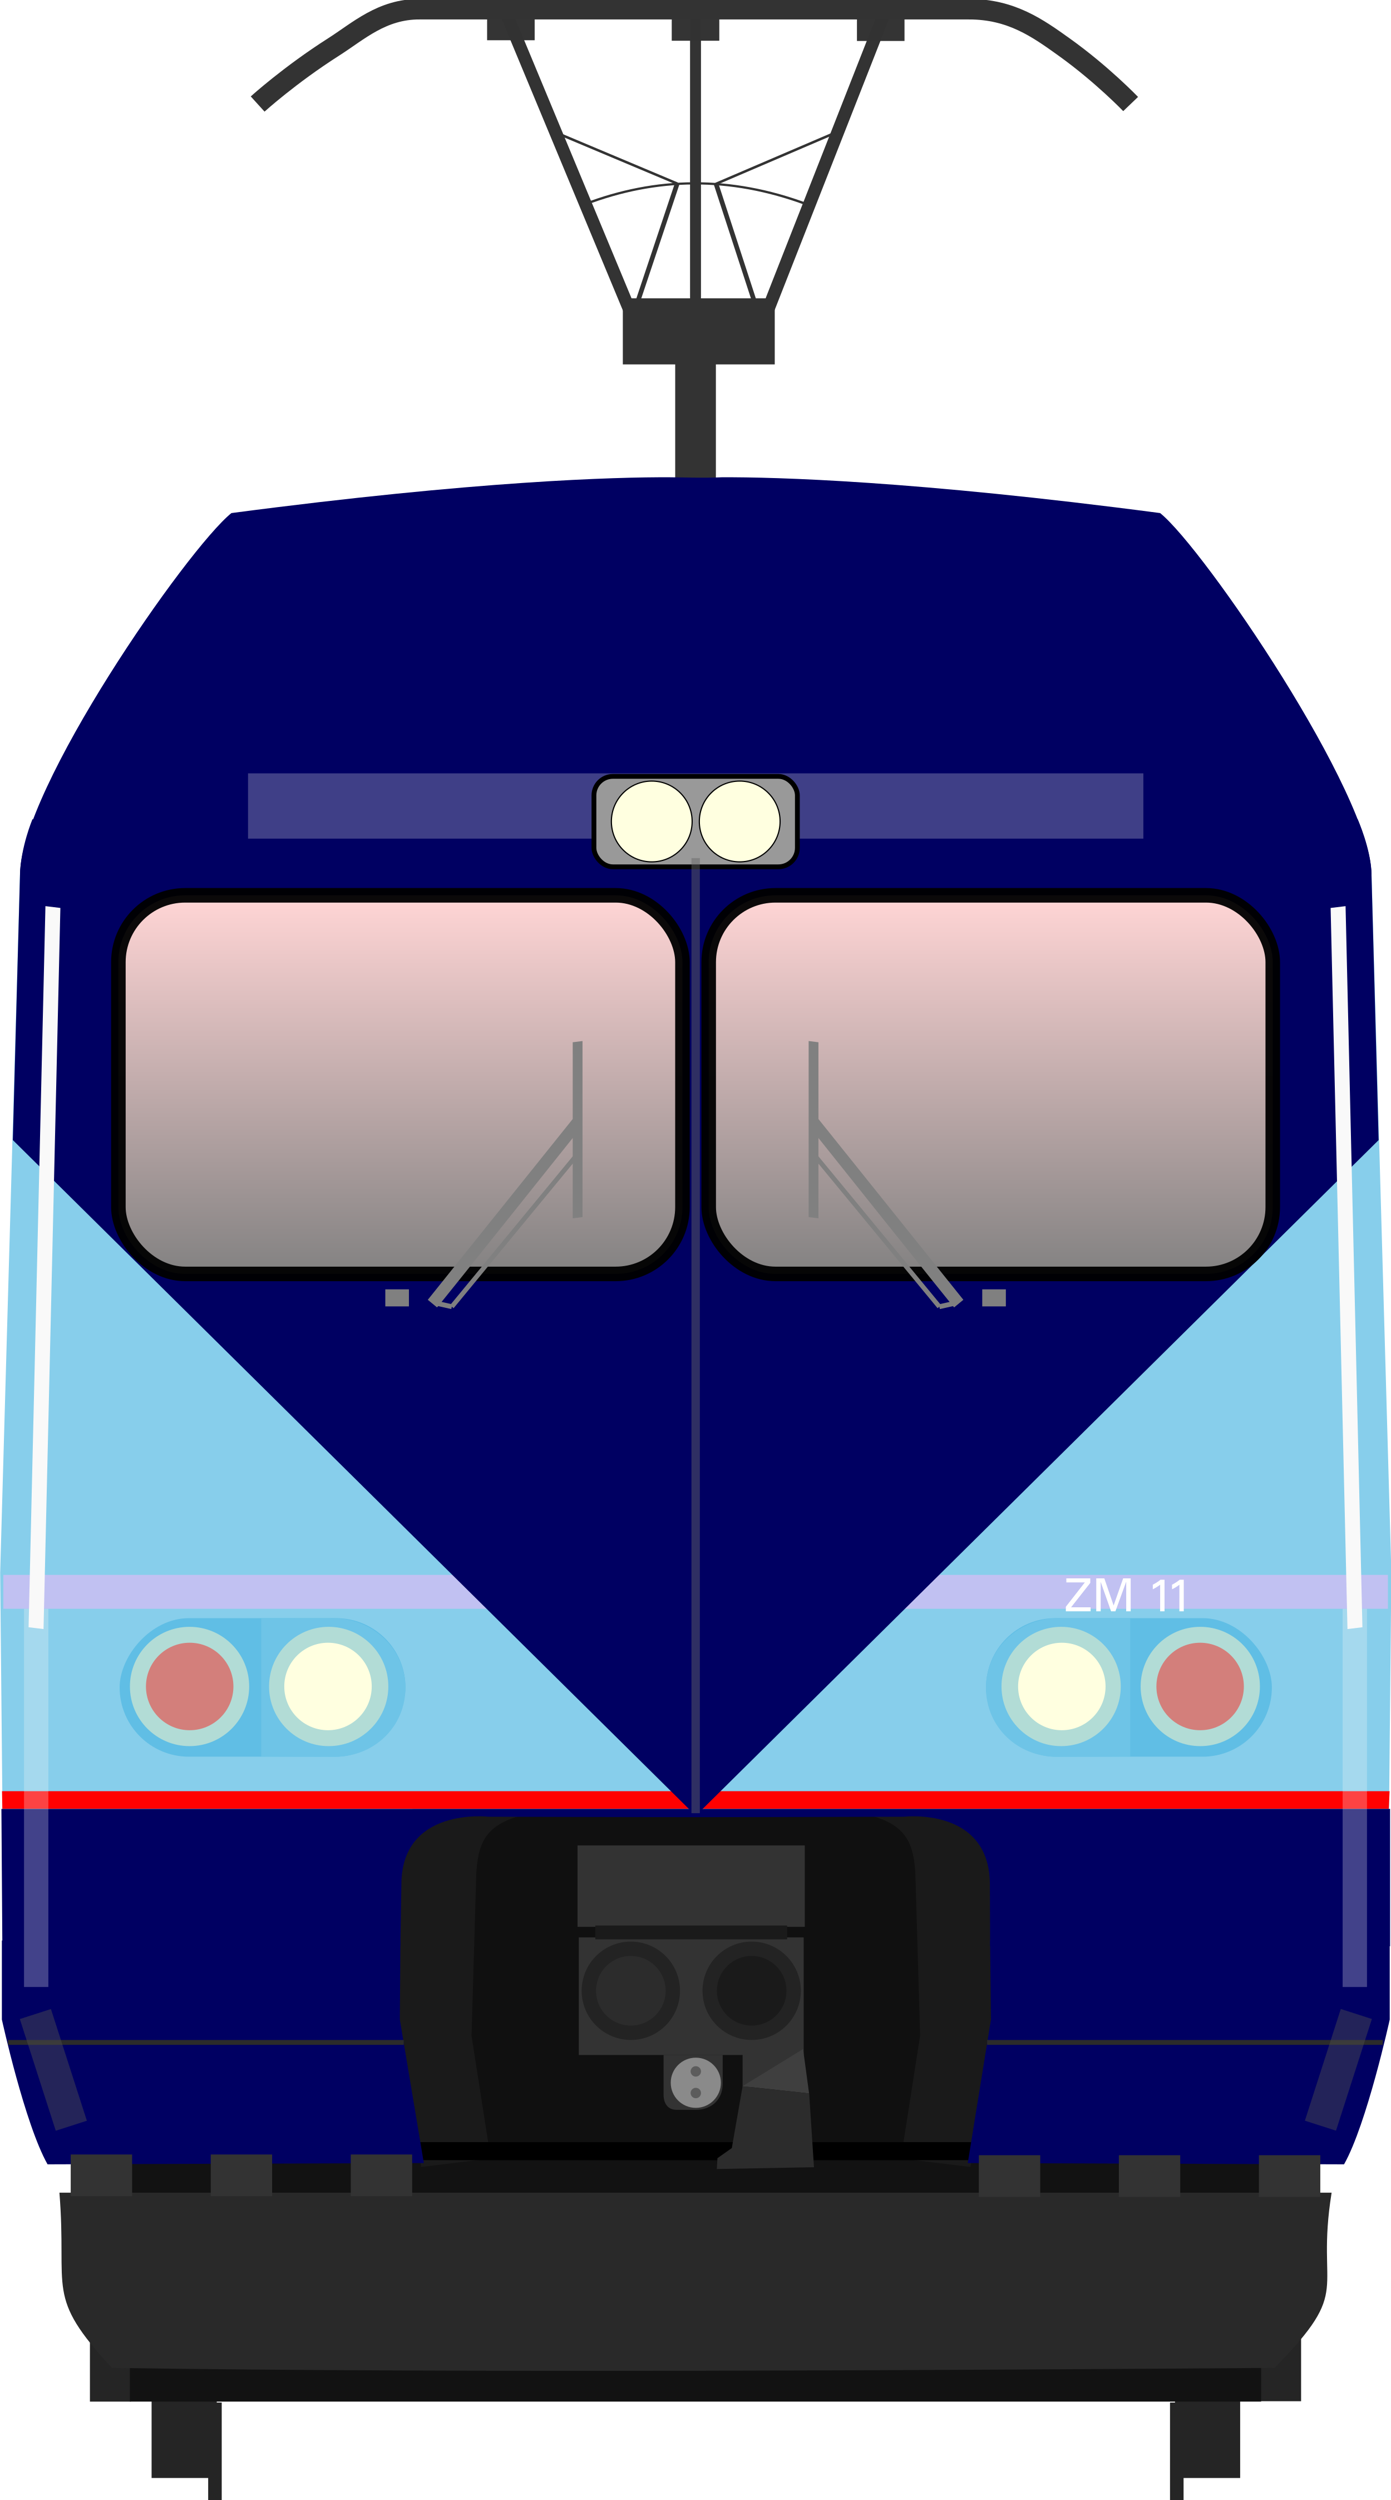
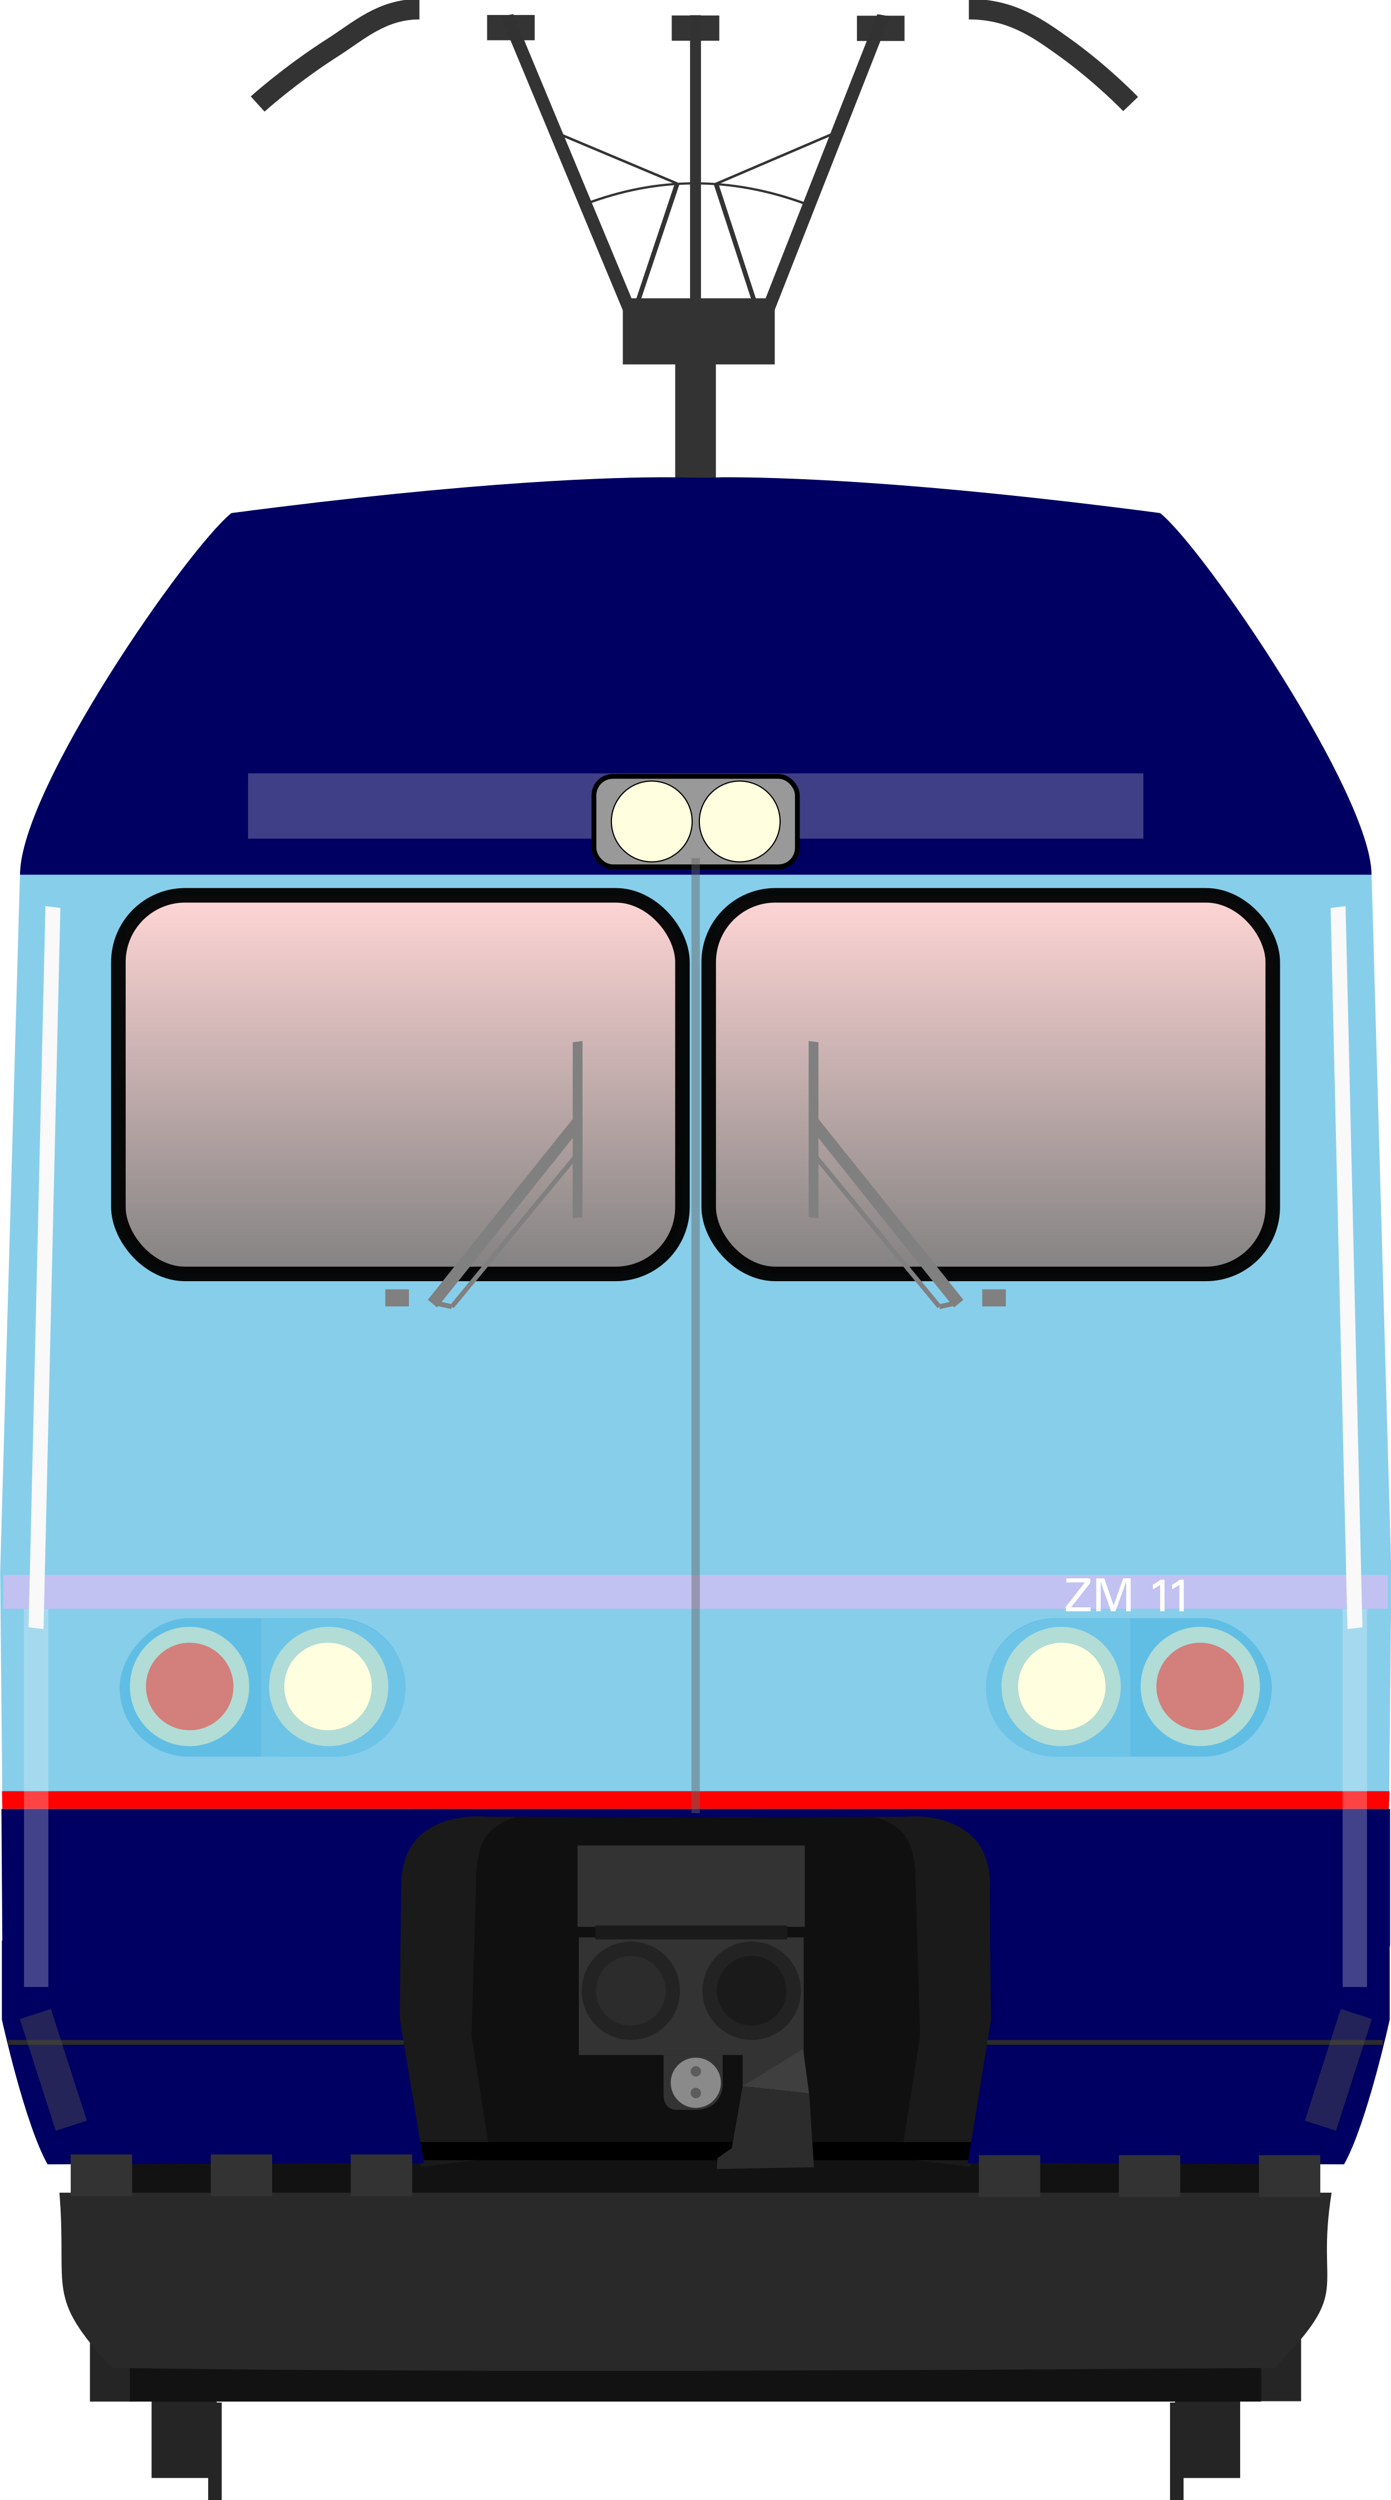
<svg xmlns="http://www.w3.org/2000/svg" xmlns:xlink="http://www.w3.org/1999/xlink" version="1.1" height="521.1" width="290">
  <defs>
    <linearGradient id="linearGradient4798" y2="316.65" gradientUnits="userSpaceOnUse" x2="169.78" y1="317.29" x1="61.277">
      <stop stop-color="#ffd5d5" offset="0" />
      <stop stop-color="#808080" offset="1" />
    </linearGradient>
    <linearGradient id="linearGradient4615-3" y2="43.754" xlink:href="#linearGradient4798" gradientUnits="userSpaceOnUse" x2="22.741" gradientTransform="translate(32.217 .143)" y1="22.845" x1="22.741" />
    <linearGradient id="linearGradient4645" y2="43.754" xlink:href="#linearGradient4798" gradientUnits="userSpaceOnUse" x2="22.741" gradientTransform="translate(0 .143)" y1="22.845" x1="22.741" />
    <filter id="filter2059" style="color-interpolation-filters:sRGB" height="1.417" width="1.757" y="-.208" x="-.378">
      <feGaussianBlur stdDeviation="2.203" />
    </filter>
    <filter id="filter2096" style="color-interpolation-filters:sRGB" height="1.417" width="1.757" y="-.208" x="-.378">
      <feGaussianBlur stdDeviation="2.203" />
    </filter>
    <filter id="filter1981" style="color-interpolation-filters:sRGB" height="1.064" width="4.245" y="-.032" x="-1.622">
      <feGaussianBlur stdDeviation="2.639" />
    </filter>
    <filter id="filter1605" style="color-interpolation-filters:sRGB" height="1.167" width="3.736" y="-.083" x="-1.368">
      <feGaussianBlur stdDeviation="5.097" />
    </filter>
    <filter id="filter1753" style="color-interpolation-filters:sRGB" height="1.167" width="3.599" y="-.084" x="-1.299">
      <feGaussianBlur stdDeviation="2.747" />
    </filter>
    <filter id="filter1605-7" style="color-interpolation-filters:sRGB" height="1.167" width="3.736" y="-.083" x="-1.368">
      <feGaussianBlur stdDeviation="5.097" />
    </filter>
    <filter id="filter1753-3" style="color-interpolation-filters:sRGB" height="1.167" width="3.599" y="-.084" x="-1.299">
      <feGaussianBlur stdDeviation="2.747" />
    </filter>
    <filter id="filter1875-3-6" style="color-interpolation-filters:sRGB" height="3.783" width="1.587" y="-1.392" x="-.294">
      <feGaussianBlur stdDeviation="12.221" />
    </filter>
  </defs>
  <g transform="translate(.001 -71.99)" fill="#252525">
    <g transform="matrix(1.011,0,0,1.011,-39.107,-86.39)">
      <g transform="translate(-1.67,4.427)">
        <rect y="627.74" width="13.436" height="35.357" x="71.611" />
        <rect height="20.369" width="2.796" y="647.54" x="83.278" stroke-width="1.08" />
      </g>
      <rect transform="scale(-1,1)" height="35.357" width="13.436" y="632.17" x="-294.42" />
      <rect transform="scale(-1,1)" height="20.369" width="2.796" y="651.97" x="-282.75" stroke-width="1.08" />
    </g>
    <rect y="539.39" width="8.545" height="33.086" x="262.71" />
    <rect y="539.47" width="8.545" height="33.086" x="18.747" />
  </g>
  <g transform="translate(.001 -71.99)">
    <path d="m14.969 521.52v18.414h12.104v32.616h235.85v-32.562h12.033v-18.414z" fill="#121212" />
    <rect height="13.046" width="236.06" y="539.94" x="27.073" fill="#252525" />
    <path stroke-width="3.439" d="m12.386 529.01c1.665 20.557-3.108 21.375 10.949 36.515 73.65 1.119 173.1 0.484 242.39 0 16.564-16.871 8.467-15.226 11.893-36.515z" fill="#292929" />
  </g>
  <g transform="matrix(1 0 0 1 .006 -52.782)">
    <g transform="matrix(4.465,0,0,4.465,-302.53,-471.18)">
      <g transform="matrix(1 0 0 .665 .162 50.471)">
        <rect height="4.638" width="7.094" y="121.51" x="96.674" fill="#333" />
        <g stroke="#333" stroke-width=".617" transform="translate(.344)" fill="none">
          <path d="m90.919 101.64 5.928 21.424" />
          <path d="m108.51 101.64-5.601 21.424" />
        </g>
      </g>
      <path stroke="#333" stroke-width=".51" d="m100.23 118.06v13.557" fill="none" />
    </g>
    <rect height="75.068" width="8.485" y="127.26" x="140.76" stroke-width="3.116" fill="#333" />
    <g stroke="#333" transform="matrix(3.82,0,0,2.541,-260.76,-204.93)" fill="none">
      <path stroke-width=".262px" d="m105.22 116.48-2.517 11.314" />
      <path stroke-width=".188px" d="m105.22 116.48-6.966-4.403" />
      <path stroke-width=".262px" d="m107.34 116.5 2.448 11.291" />
      <path stroke-width=".188px" d="m107.34 116.5 6.873-4.426" />
      <path stroke-width=".182px" d="m100.17 118.18c3.886-2.229 7.918-2.355 12.125 0" />
    </g>
    <rect opacity=".99" height="5.268" width="9.916" y="56.006" x="140.04" stroke-width="3.82" fill="#333" />
    <g transform="matrix(3.82,0,0,3.82,-260.8,-326.67)" fill="#333">
      <rect opacity=".99" height="1.379" width="2.596" y="100.15" x="94.855" />
      <rect opacity=".99" height="1.379" width="2.596" y="100.19" x="115.04" />
    </g>
    <g transform="matrix(4.465 0 0 4.465 -302.54 -399.15)">
      <g stroke="#333" stroke-width=".681" transform="matrix(1.407,0,0,1.407,-49.007,-11.312)" fill="none">
-         <path d="m96.793 80.282h18.447" />
        <path d="m96.907 80.282c-1.249 0-2.018 0.725-2.85 1.255-1.455 0.927-2.519 1.892-2.519 1.892" />
        <path d="m115.14 80.282c1.41 0 2.286 0.63 3.16 1.255 1.256 0.898 2.209 1.892 2.209 1.892" />
      </g>
    </g>
  </g>
  <g transform="matrix(3.82 0 0 3.82 -260.81 -450.49)">
    <g transform="matrix(1 0 0 .951 0 8.191)">
      <path stroke-width=".998" d="m87.825 217.02v22.359h36.843v-22.36h-18.437z" fill="#101010" />
      <g transform="matrix(1,0,0,1.003,3.7461e-5,-0.691)">
        <path d="m69.367 165.65-1.083 40.05 0.219 23.666h21.595l0.047-4.328c0-2.437-0.534-5.561 5.328-5.573h21.549c5.862 0.012 5.328 3.136 5.328 5.573l0.047 4.328h21.595l0.218-23.666-1.083-40.05h-36.895z" fill="#87ceeb" />
        <path d="m118.23 222.82 0.262 9.365-1.047 7.024 3.796 0.482 1.309-8.952-0.171-11.327-8.862-0.172c4.13 0.291 4.563 1.611 4.713 3.581z" fill="#1a1a1a" />
        <path d="m94.271 222.82-0.262 9.365 1.047 7.024-3.796 0.482-1.309-8.952 0.234-11.327 8.799-0.172c-4.13 0.291-4.563 1.611-4.713 3.581z" fill="#1a1a1a" />
      </g>
      <path stroke-width=".595" fill="#f00" d="m68.385 218.16 0.018 1.007h75.667l0.045-1.007h-37.851z" fill-opacity=".996" />
      <g fill="#c1c1f2">
        <rect ry="0" height="1.944" width="75.566" y="205.75" x="68.457" fill="#c1c1f2" />
      </g>
      <path stroke-width="1.064" d="m68.352 219.18 0.051 7.876h21.721l0.057-3.53c-0.002-4.483 4.748-3.901 4.748-3.901s7.562 0.025 11.343 0.025 11.343-0.025 11.343-0.025 4.686-0.582 4.685 3.901l0.013 3.53h21.828v-7.879h-37.869z" fill="#000062" />
    </g>
    <path d="m104.82 143.97c-2.933-0.012-10.48 0.184-23.916 1.954-2.418 1.954-11.536 15.068-11.536 19.732h73.759c0-4.37-9.117-17.778-11.536-19.732-13.436-1.77-20.983-1.966-23.916-1.954-1.005 0.05-2.13 0.004-2.855 0z" fill="#000062" />
-     <path d="m70.047 162.63s-0.637 1.494-0.68 3.023l-0.391 14.482 37.255 36.849v0.031l0.015-0.015 0.016 0.015v-0.03l37.253-36.849-0.389-14.482c-0.022-1.406-0.757-3.034-0.757-3.034z" fill="#000062" />
    <rect rx="3.78" ry="3.78" height="7.559" width="15.599" y="206.22" x="122.09" fill="#60bee5" />
    <path d="m126.04 206.22c-2.184-0-3.955 1.702-3.955 3.802 0 2.099 1.686 3.763 3.87 3.763l4.001-0.021v-7.548z" fill="#6ec4e7" />
    <rect y="234.81" width="30.348" height=".982" x="91.072" />
    <path stroke-width=".88" d="m90.128 223.81-0.031 4.311 1.31 7.832-20.537 0.068c-1.244-2.203-2.493-7.9-2.493-7.9v-4.311z" fill="#000062" />
    <path stroke-width=".88" d="m122.31 223.81 0.048 4.311-1.266 7.832 20.537 0.068c1.244-2.203 2.493-7.9 2.493-7.9v-4.311z" fill="#000062" />
    <rect ry="3.78" rx="3.78" transform="scale(-1,1)" height="7.559" width="15.599" y="206.22" x="-90.403" fill="#60bee5" />
    <path d="m86.448 206.22c2.184-0 3.955 1.702 3.955 3.802-0 2.099-1.686 3.763-3.87 3.763l-4.001-0.021v-7.548z" fill="#6ec4e7" />
    <path d="m104.49 230.05h3.227v1.554c0 1.055-0.808 1.442-1.425 1.442h-1.088c-0.612 0-0.714-0.535-0.714-0.815z" fill="#333" />
    <rect fill-opacity=".268" transform="matrix(.489 0 0 .169 63.87 133.54)" height="21.078" filter="url(#filter1875-3-6)" width="99.925" y="157.31" x="36.691" fill="#ececec" />
    <rect stroke-linejoin="round" ry="1.037" height="4.935" width="11.103" stroke="#000" y="160.29" x="100.69" stroke-width=".262" fill="#999" />
    <g stroke-linejoin="round" transform="translate(-.144 -.099)" stroke="#000" stroke-width=".063" fill="#ffffe0">
      <circle cy="162.85" cx="103.99" r="2.204" />
      <circle cx="108.79" cy="162.85" r="2.204" />
    </g>
    <g transform="matrix(.237 0 0 .237 57.582 93.107)">
      <circle cy="493" cx="88.768" r="13.732" fill="#b2dcd6" />
      <circle cy="493" cx="120.81" r="13.732" fill="#b2dcd6" />
      <circle cy="493" cx="120.65" r="10.07" fill="#ffffe0" />
      <circle fill-opacity=".422" cy="493" cx="88.8" r="10.07" fill="#f00" />
    </g>
    <g transform="matrix(-.237 0 0 .237 154.82 93.107)">
      <circle cy="493" cx="88.768" r="13.732" fill="#b2dcd6" />
      <circle cy="493" cx="120.81" r="13.732" fill="#b2dcd6" />
      <circle cy="493" cx="120.65" r="10.07" fill="#ffffe0" />
      <circle fill-opacity=".422" cy="493" cx="88.8" r="10.07" fill="#f00" />
    </g>
    <path stroke="#2b2b2b" stroke-width=".265" d="m122.15 229.37h21.595" fill="none" />
    <path stroke="#2b2b2b" stroke-width=".265" d="m90.309 229.37h-21.595" fill="none" />
    <g transform="translate(-.396)">
      <g fill="#333">
        <rect y="218.62" width="12.404" height="4.443" x="100.19" />
        <rect y="229.86" width="3.273" height="1.931" x="109.2" />
        <rect y="223.64" width="12.273" height="6.415" x="100.26" />
      </g>
      <g stroke-linejoin="bevel" transform="translate(147.03 .761)" stroke="#232323" stroke-linecap="round" stroke-width=".785">
        <circle cy="225.79" cx="-43.93" r="2.291" fill="#2c2c2c" />
        <circle cy="225.79" cx="-37.335" r="2.291" fill="#1a1a1a" />
      </g>
      <path d="m112.5 229.73-3.305 2.029 3.633 0.393z" fill="#3f3f3f" />
      <path d="m109.2 231.76-0.589 3.371-0.785 0.556-0.033 0.589 5.302-0.098-0.262-4.025-3.633-0.393" fill="#2c2c2c" />
      <rect height=".753" width="10.473" y="222.99" x="101.16" fill="#1a1a1a" />
    </g>
    <circle cy="231.57" cx="106.25" r="1.369" fill="#8a8a8a" />
    <circle cy="230.95" cx="106.25" r=".284" fill="#5c5c5c" />
    <circle cy="232.13" cx="106.25" r=".284" fill="#5c5c5c" />
  </g>
  <g stroke-opacity=".955" transform="matrix(3.82 0 0 3.82 -.076 99.41)" stroke="#000" stroke-linecap="round" stroke-width=".794">
    <rect ry="3.646" height="20.658" width="30.785" y="22.827" x="6.481" fill="url(#linearGradient4645)" />
    <rect ry="3.646" height="20.658" width="30.785" y="22.827" x="38.698" fill="url(#linearGradient4615-3)" />
  </g>
  <g transform="matrix(3.82 0 0 3.82 .002 99.41)" fill="#808080">
    <rect y="44.326" width="1.289" x="21.028" height=".931" />
    <path stroke-width=".347" fill="#808080" d="m23.145 43.31 8.156-10.171-0.026 1.067s-7.627 9.559-7.625 9.519z" transform="translate(.202 1.587)" />
    <rect transform="matrix(-0 1 .992 -.125 .202 1.587)" height=".539" width="9.607" y="31.305" x="33.171" stroke-width=".179" fill="#808080" />
    <path stroke="#808080" stroke-width=".254px" d="m24.658 45.274 6.962-8.446" fill="none" />
    <path stroke="#808080" stroke-width=".265px" d="m24.658 45.274-0.787-0.178" fill="#808080" />
    <g transform="matrix(-1,0,0,1,75.924,0)">
      <rect y="44.326" width="1.289" x="21.028" height=".931" />
      <path stroke-width=".347" fill="#808080" d="m23.145 43.31 8.156-10.171-0.026 1.067s-7.627 9.559-7.625 9.519z" transform="translate(.202 1.587)" />
      <rect transform="matrix(-0 1 .992 -.125 .202 1.587)" height=".539" width="9.607" y="31.305" x="33.171" stroke-width=".179" fill="#808080" />
      <path stroke="#808080" stroke-width=".254px" d="m24.658 45.274 6.962-8.446" fill="none" />
      <path stroke="#808080" stroke-width=".265px" d="m24.658 45.274-0.787-0.178" fill="#808080" />
    </g>
  </g>
  <g transform="translate(-.225 -71.99)" fill="#333">
    <rect ry="0" height="8.69" width="12.796" y="521.05" x="14.969" />
    <rect ry="0" height="8.69" width="12.796" y="521.05" x="44.162" />
    <rect ry="0" height="8.69" width="12.796" y="521.05" x="73.355" />
    <rect ry="0" height="8.69" width="12.796" y="521.2" x="204.3" />
    <rect ry="0" height="8.69" width="12.796" y="521.2" x="233.49" />
    <rect ry="0" height="8.69" width="12.796" y="521.2" x="262.69" />
  </g>
  <g transform="translate(2.001 -71.99)" stroke-width=".111px" fill="#fff">
    <path d="m220.21 407.83h5.16v-0.836h-4.067l4.001-5.084v-0.941h-4.989v0.836h3.858l-3.963 5.075z" />
    <path d="m226.55 407.83h0.922v-6.139l2.167 6.139h0.903l2.252-6.177v6.177h0.931v-6.861h-1.568l-1.986 5.654-1.939-5.654h-1.682z" />
    <path d="m239.87 407.83h0.912v-6.576h-0.846q-0.276 0.238-0.703 0.513-0.428 0.276-0.893 0.523v0.95q0.171-0.086 0.371-0.19 0.209-0.114 0.409-0.238 0.209-0.124 0.399-0.257 0.2-0.133 0.352-0.266z" />
    <path d="m243.88 407.83h0.912v-6.576h-0.846q-0.276 0.238-0.703 0.513t-0.893 0.523v0.95q0.171-0.086 0.371-0.19 0.209-0.114 0.409-0.238 0.209-0.124 0.399-0.257 0.2-0.133 0.352-0.266z" />
  </g>
  <g fill="#f9f9f9" transform="translate(.324 -0)">
    <rect transform="matrix(.526 .064 -.024 1.027 7.822 -5.612)" height="146.35" filter="url(#filter1605)" width="5.924" y="188.67" x="11.129" />
    <rect fill-opacity=".268" height="78.815" filter="url(#filter1753)" width="5.074" y="335.33" x="4.684" />
    <g transform="matrix(-1,0,0,1,142.15,20.734)">
      <rect transform="matrix(.526 .064 -.024 1.027 -139.38 -26.346)" height="146.35" filter="url(#filter1605-7)" width="5.924" y="188.67" x="11.129" />
      <rect fill-opacity=".268" height="78.815" filter="url(#filter1753-3)" width="5.074" y="314.6" x="-142.52" />
    </g>
  </g>
  <g fill="#4f4f4f" transform="translate(3.781 -0)">
    <rect fill-opacity=".455" transform="rotate(-17.839,-8.848,5.57)" height="24.456" filter="url(#filter2059)" width="6.812" y="403.68" x="-127.3" />
    <rect fill-opacity=".453" transform="matrix(-.952 -.306 -.306 .952 284.57 -2.443)" height="24.456" filter="url(#filter2096)" width="6.812" y="403.68" x="-127.3" />
  </g>
  <rect fill-opacity=".467" transform="matrix(.449 0 0 1 79.924 2.021)" height="199.07" filter="url(#filter1981)" width="3.903" y="176.83" x="143.05" fill="#666" />
</svg>